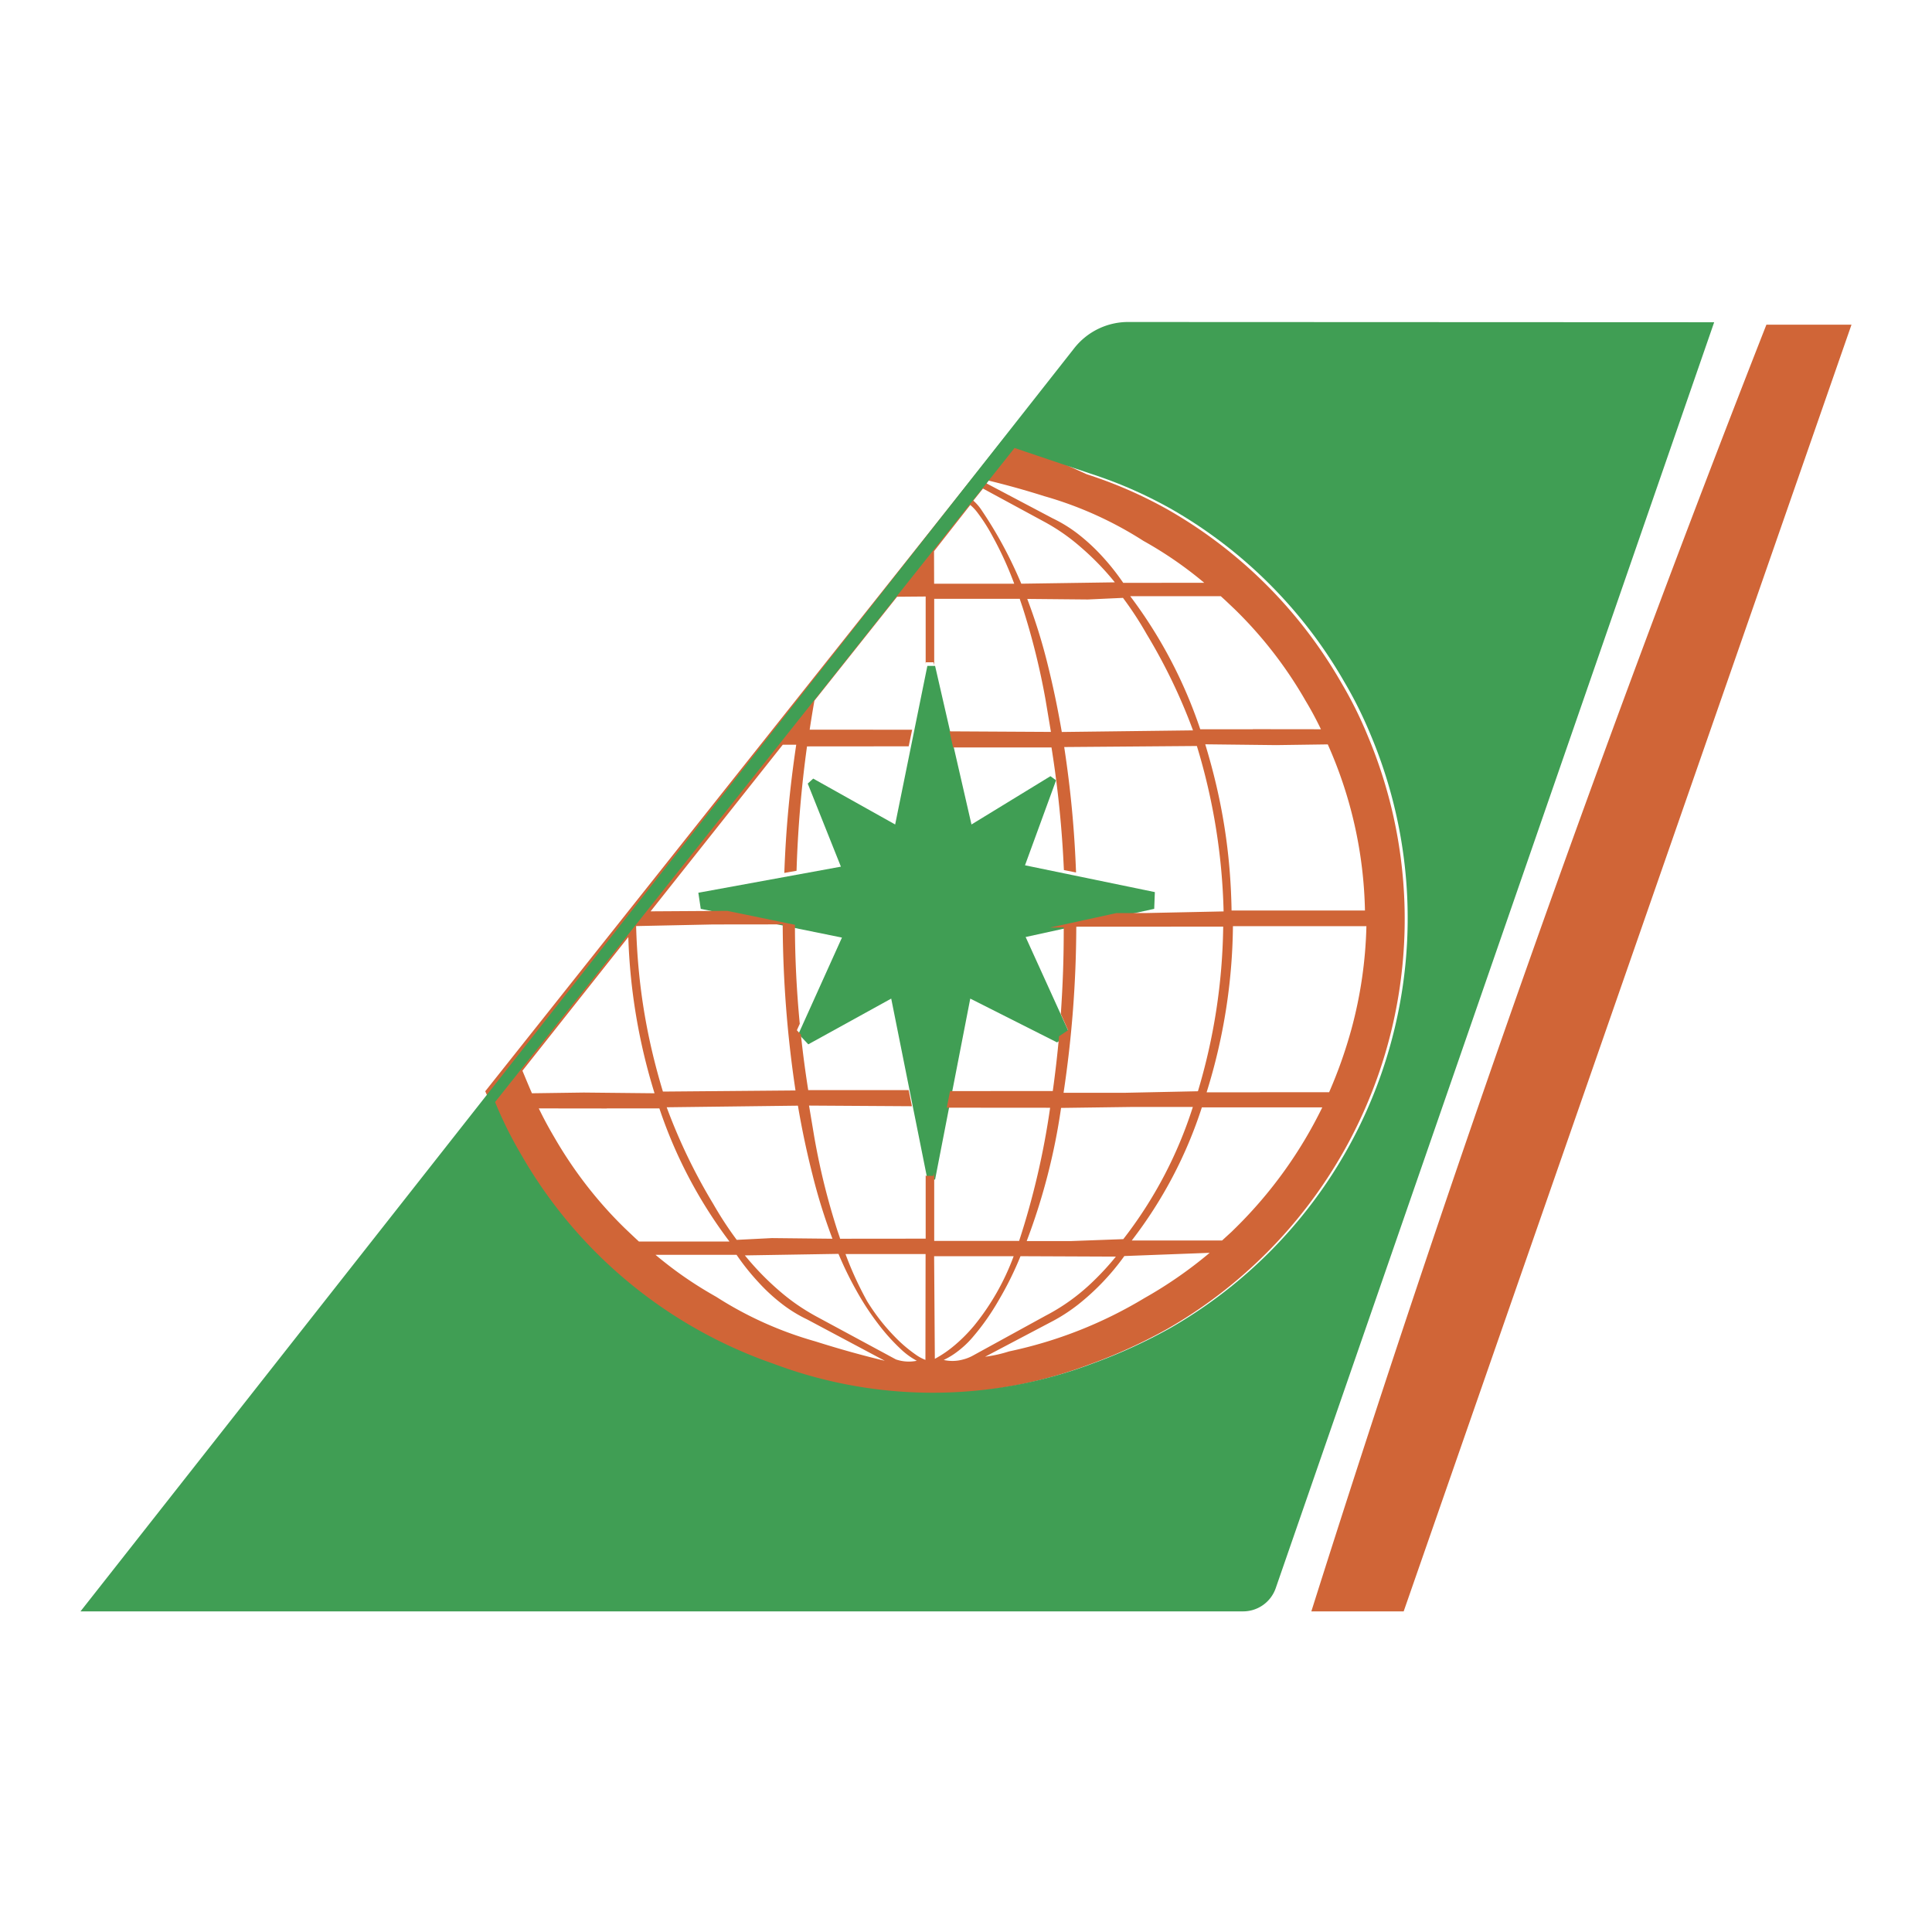
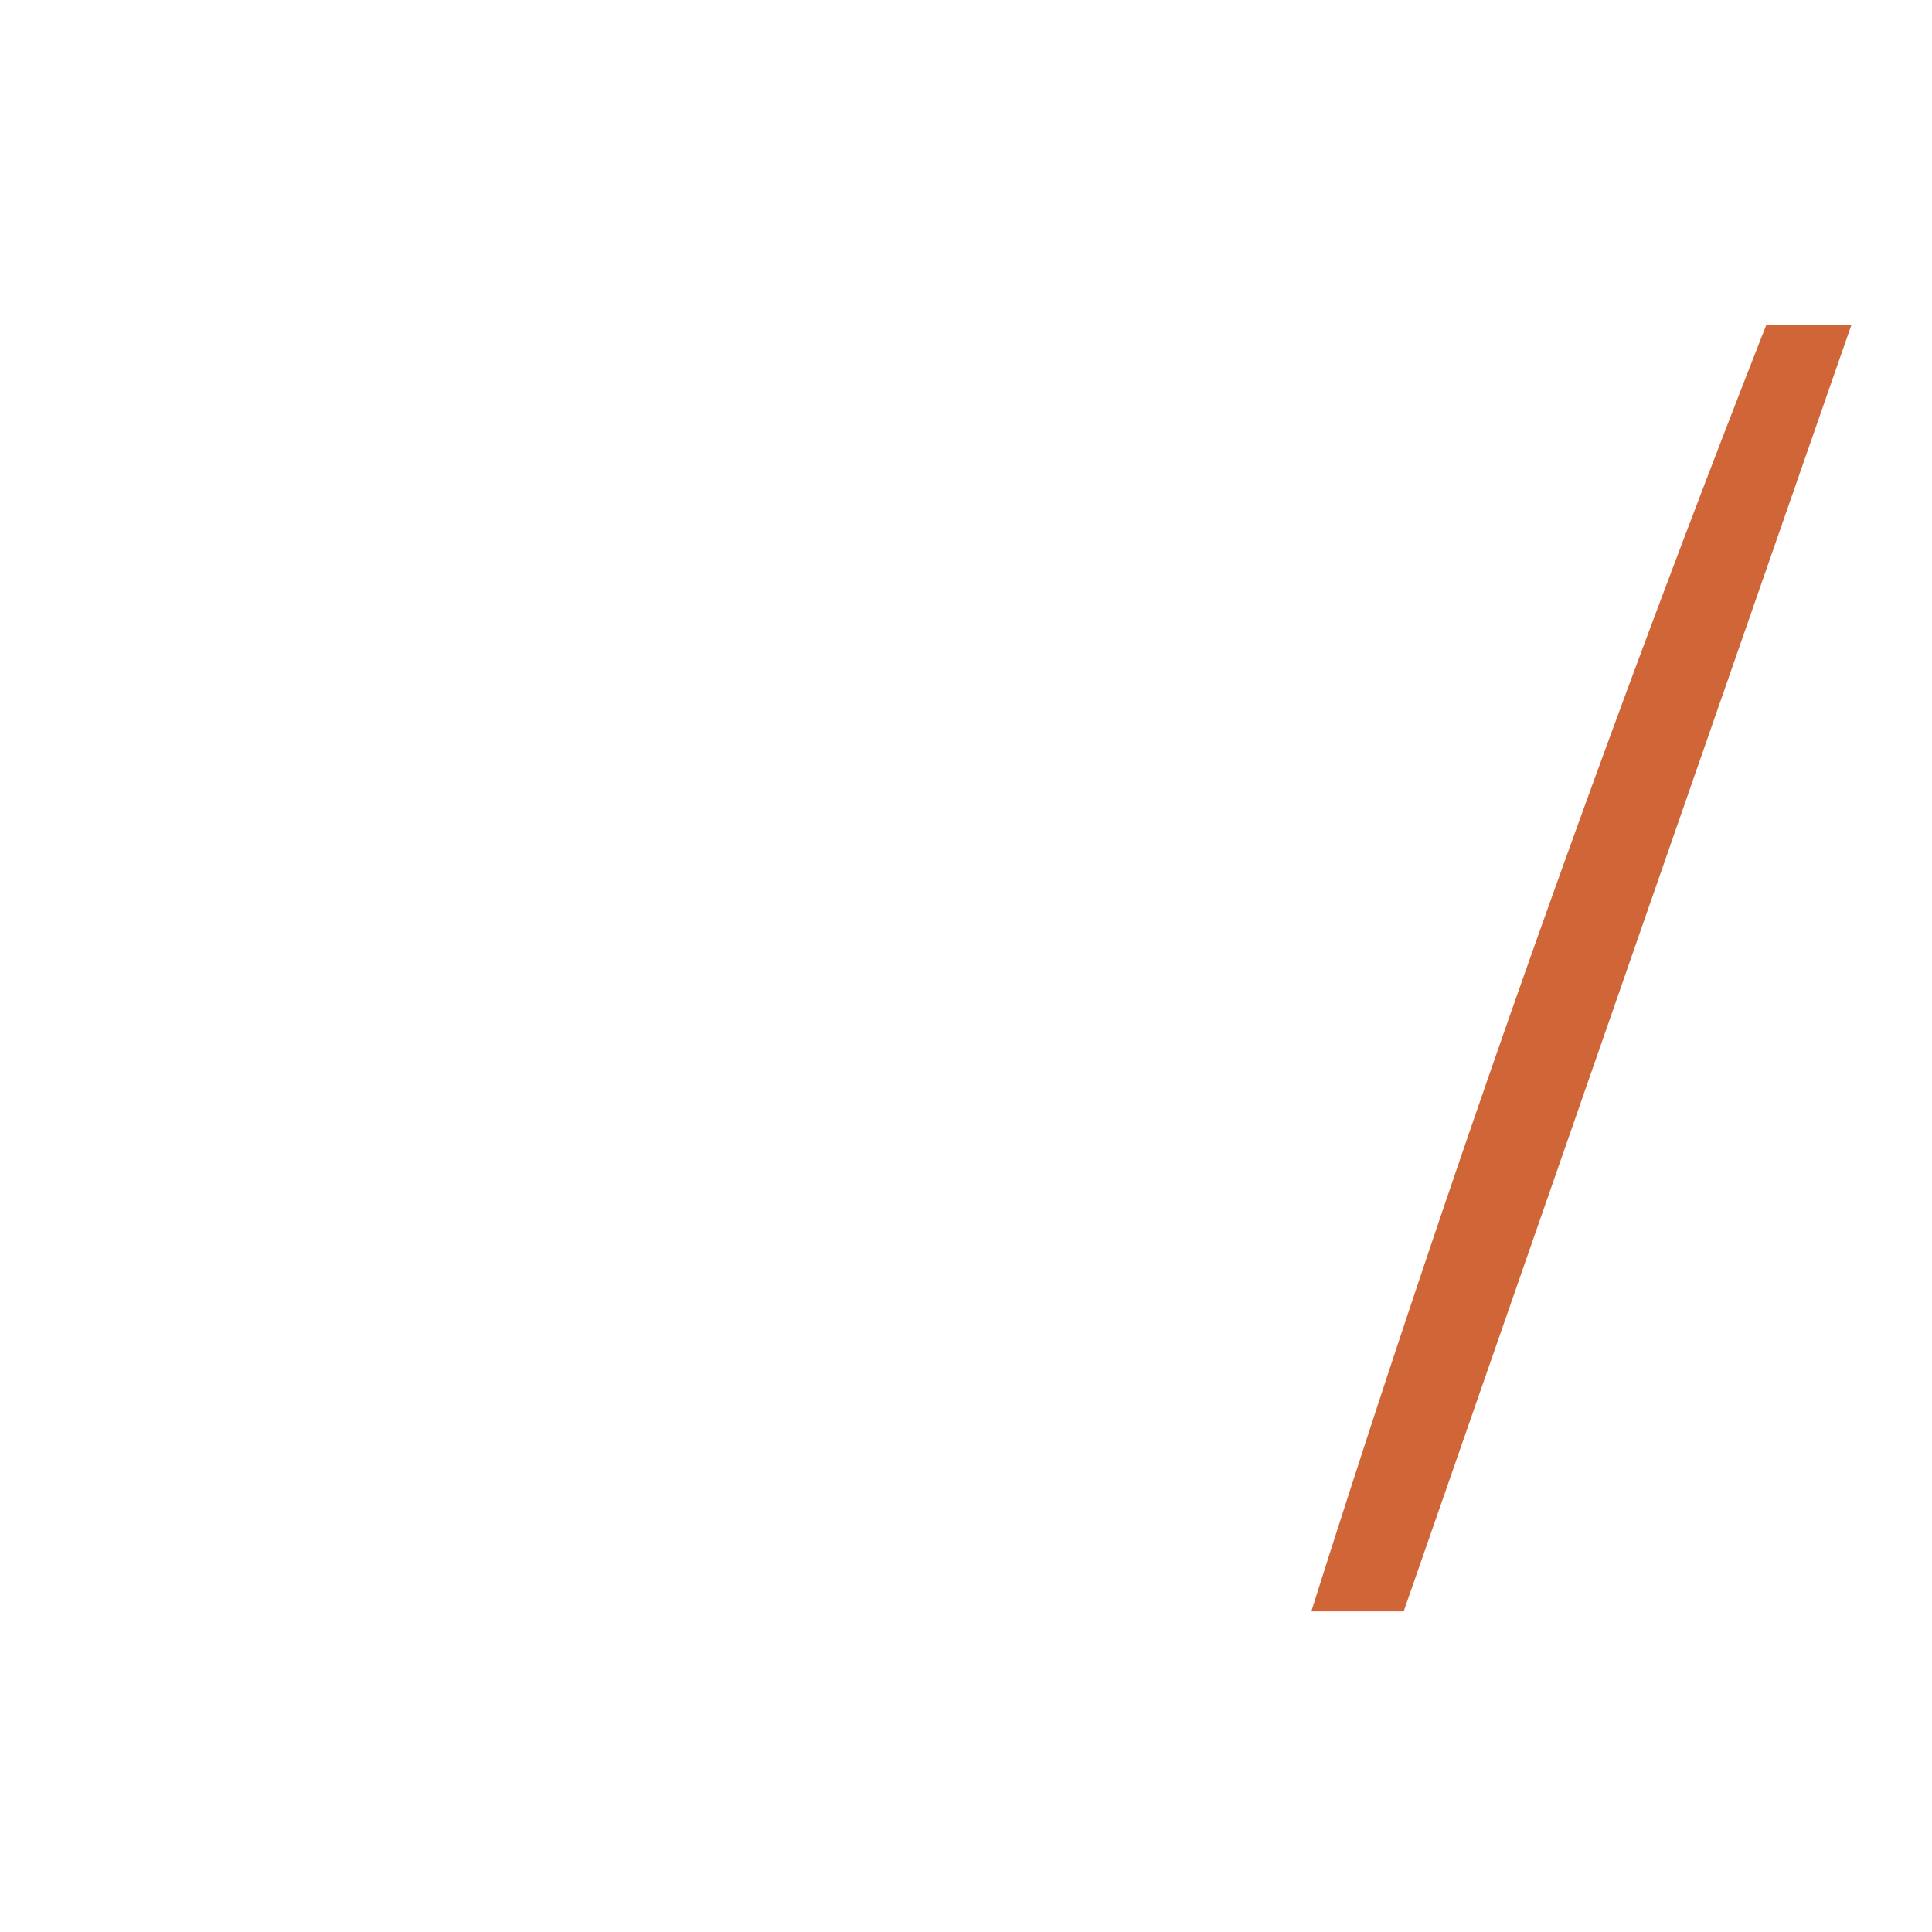
<svg xmlns="http://www.w3.org/2000/svg" width="24" height="24" fill="none" viewBox="0 0 24 24">
  <path fill="#D06537" fill-rule="evenodd" d="M21.944 4.033H23l-5.563 15.984H16.29a250.238 250.238 0 0 1 5.653-15.984z" clip-rule="evenodd" />
-   <path fill="#409E54" fill-rule="evenodd" d="M11.616 8.272l.452 1.97.981-.6.07.051-.386 1.056 1.613.333-.008.208-1.597.35.547 1.204-.157.105-1.078-.544-.437 2.248h-.095l-.45-2.248-1.03.568-.122-.129.54-1.197-1.754-.357-.03-.2 1.771-.324-.412-1.032.068-.062 1.018.57.4-1.97h.096z" clip-rule="evenodd" />
-   <path fill="#D06537" fill-rule="evenodd" d="M6.028 13.556l6.453-8.125 1.018.46c.358.116.673.253 1.002.436a5.799 5.799 0 0 1 2.16 2.152c.128.217.231.423.327.656a5.869 5.869 0 0 1-2.487 7.373 6.526 6.526 0 0 1-.97.443 5.609 5.609 0 0 1-3.962 0 6.536 6.536 0 0 1-.969-.442 5.789 5.789 0 0 1-2.16-2.152 7.594 7.594 0 0 1-.412-.801zm1.51.214l-.845-.001c.06.124.12.235.19.354.24.417.535.8.88 1.136l.116.11.058.054h1.125a5.792 5.792 0 0 1-.871-1.654h-.653zm-.287-.198l.88.009a7.32 7.32 0 0 1-.326-1.94l-1.315 1.66c.04.096.076.184.118.28l.643-.009zm1.607-2.088l-.956.02c.02.718.125 1.368.333 2.056l1.647-.014a14.265 14.265 0 0 1-.159-2.063l-.865.001zm-.184 4.104h-.531c.242.203.48.367.755.522.38.244.795.43 1.23.553.294.093.564.169.863.241l-.963-.513a1.718 1.718 0 0 1-.31-.19 2.244 2.244 0 0 1-.294-.27 2.911 2.911 0 0 1-.274-.343h-.476zm.915-.208l.752.008a7.015 7.015 0 0 1-.246-.788 10.761 10.761 0 0 1-.183-.865l-1.63.02c.154.417.347.818.576 1.197.092.16.184.302.294.45l.437-.022zm1.909.198h-.995c.077.208.162.392.269.587.114.184.239.34.394.491.07.067.138.122.217.177a.546.546 0 0 0 .113.06l.002-1.315zm-.305 1.184a2.458 2.458 0 0 1-.287-.32 3.325 3.325 0 0 1-.261-.398 4.39 4.39 0 0 1-.229-.468l-1.163.019c.134.163.268.302.428.44.144.125.288.224.455.316l.993.536a.493.493 0 0 0 .26.017.913.913 0 0 1-.196-.142zm.411-9.511h.995a4.284 4.284 0 0 0-.268-.587 2.206 2.206 0 0 0-.184-.29.548.548 0 0 0-.094-.101l-.45.574.001.404zm.009 9.629c.092-.05.17-.104.25-.172.088-.075.162-.15.236-.238a3.02 3.02 0 0 0 .493-.865h-.988l.009 1.275zm.11.014a.49.49 0 0 0 .244-.007.508.508 0 0 0 .12-.048l.904-.496c.218-.113.418-.259.594-.431a3.39 3.39 0 0 0 .277-.302l-1.185-.005a4.103 4.103 0 0 1-.269.544c-.09.158-.194.308-.312.447-.07.085-.152.16-.243.223a.96.96 0 0 1-.13.075zm.471-10.556c.2.297.353.584.493.913l1.162-.017a3.363 3.363 0 0 0-.427-.44 2.459 2.459 0 0 0-.456-.316l-.755-.409-.12.15a.584.584 0 0 1 .103.119zm.344 10.449a5.412 5.412 0 0 0 1.679-.662 5.32 5.32 0 0 0 .81-.562l-1.06.04a2.993 2.993 0 0 1-.572.601c-.097.076-.2.144-.308.202l-.85.448c.105-.014.2-.035.3-.067zm.975-9.34l-.752-.007c.1.266.178.513.247.788.074.295.13.565.182.865l1.63-.02a7.016 7.016 0 0 0-.576-1.196 4.282 4.282 0 0 0-.294-.45l-.437.02zm.555 6.304l-.887.012a7.769 7.769 0 0 1-.427 1.654h.55l.65-.024a5.278 5.278 0 0 0 .864-1.642h-.75zm-.093-.176l.906-.019a7.416 7.416 0 0 0 .314-2.045l-1.825.001c-.002.69-.055 1.38-.158 2.063h.763zm.453-6.335h.532a4.834 4.834 0 0 0-.756-.521 4.62 4.62 0 0 0-1.23-.555 10.47 10.47 0 0 0-.694-.194l-.025.035.82.433c.112.054.21.114.31.19.108.084.2.168.294.269.103.111.188.218.274.343h.475zm.113 8.17h.64l.118-.108.057-.056a5.457 5.457 0 0 0 1.07-1.49H14.93a5.446 5.446 0 0 1-.871 1.654h.483zm1.31-6.154l-.879-.01c.21.69.315 1.344.327 2.065h1.657a5.312 5.312 0 0 0-.462-2.064l-.642.009zm-.287-.198l.845.001a4.194 4.194 0 0 0-.19-.353 5.188 5.188 0 0 0-.88-1.137l-.116-.11-.058-.053H14.04c.377.5.671 1.059.87 1.653h.653zm.089 4.51h.858c.113-.26.2-.506.276-.78a5.36 5.36 0 0 0 .187-1.283h-1.658a7.123 7.123 0 0 1-.327 2.064h.664zm-2.287-2.73l-.15-.03a13.397 13.397 0 0 0-.154-1.523H11.84l-.045-.2 1.26.007-.067-.4a8.87 8.87 0 0 0-.285-1.147l-.03-.089-.005-.017h-1.063v.823l-.009-.035h-.094l-.003.018V7.41l-.355.003-1.027 1.291c-.022.124-.04.236-.059.36l1.273.001-.043.206-1.263.001a14.49 14.49 0 0 0-.13 1.545l-.152.027c.02-.55.067-1.048.148-1.593h-.167l-1.642 2.07.953-.006.84.173c0 .41.021.822.06 1.23l-.036.08.05.054c.025.237.054.454.091.69h1.248l.04.2-1.278-.008.067.4c.071.4.16.76.284 1.148l.03.088.005.018 1.063-.001v-.792l.003.012h.094l.009-.042v.85h1.055a9.78 9.78 0 0 0 .385-1.654l-1.284-.001.041-.206 1.276-.001a14 14 0 0 0 .078-.68l.112-.075-.09-.202c.025-.369.037-.705.036-1.075l-.173.002.826-.18.378-.001.955-.02a7.64 7.64 0 0 0-.332-2.055l-1.648.013c.081.534.127 1.021.147 1.558z" clip-rule="evenodd" />
-   <path fill="#409E54" fill-rule="evenodd" d="M14.028 4l7.266.003-5.447 15.727a.429.429 0 0 1-.413.287H1L13.338 4.334a.852.852 0 0 1 .69-.334zM6.15 13.69l6.453-8.125.933.315c.358.116.673.253 1.002.436a5.792 5.792 0 0 1 2.16 2.152c.128.217.23.423.327.656a5.87 5.87 0 0 1-2.488 7.374c-.31.173-.634.321-.969.442a5.616 5.616 0 0 1-3.962 0 5.801 5.801 0 0 1-3.13-2.594 5.053 5.053 0 0 1-.326-.656z" clip-rule="evenodd" />
</svg>